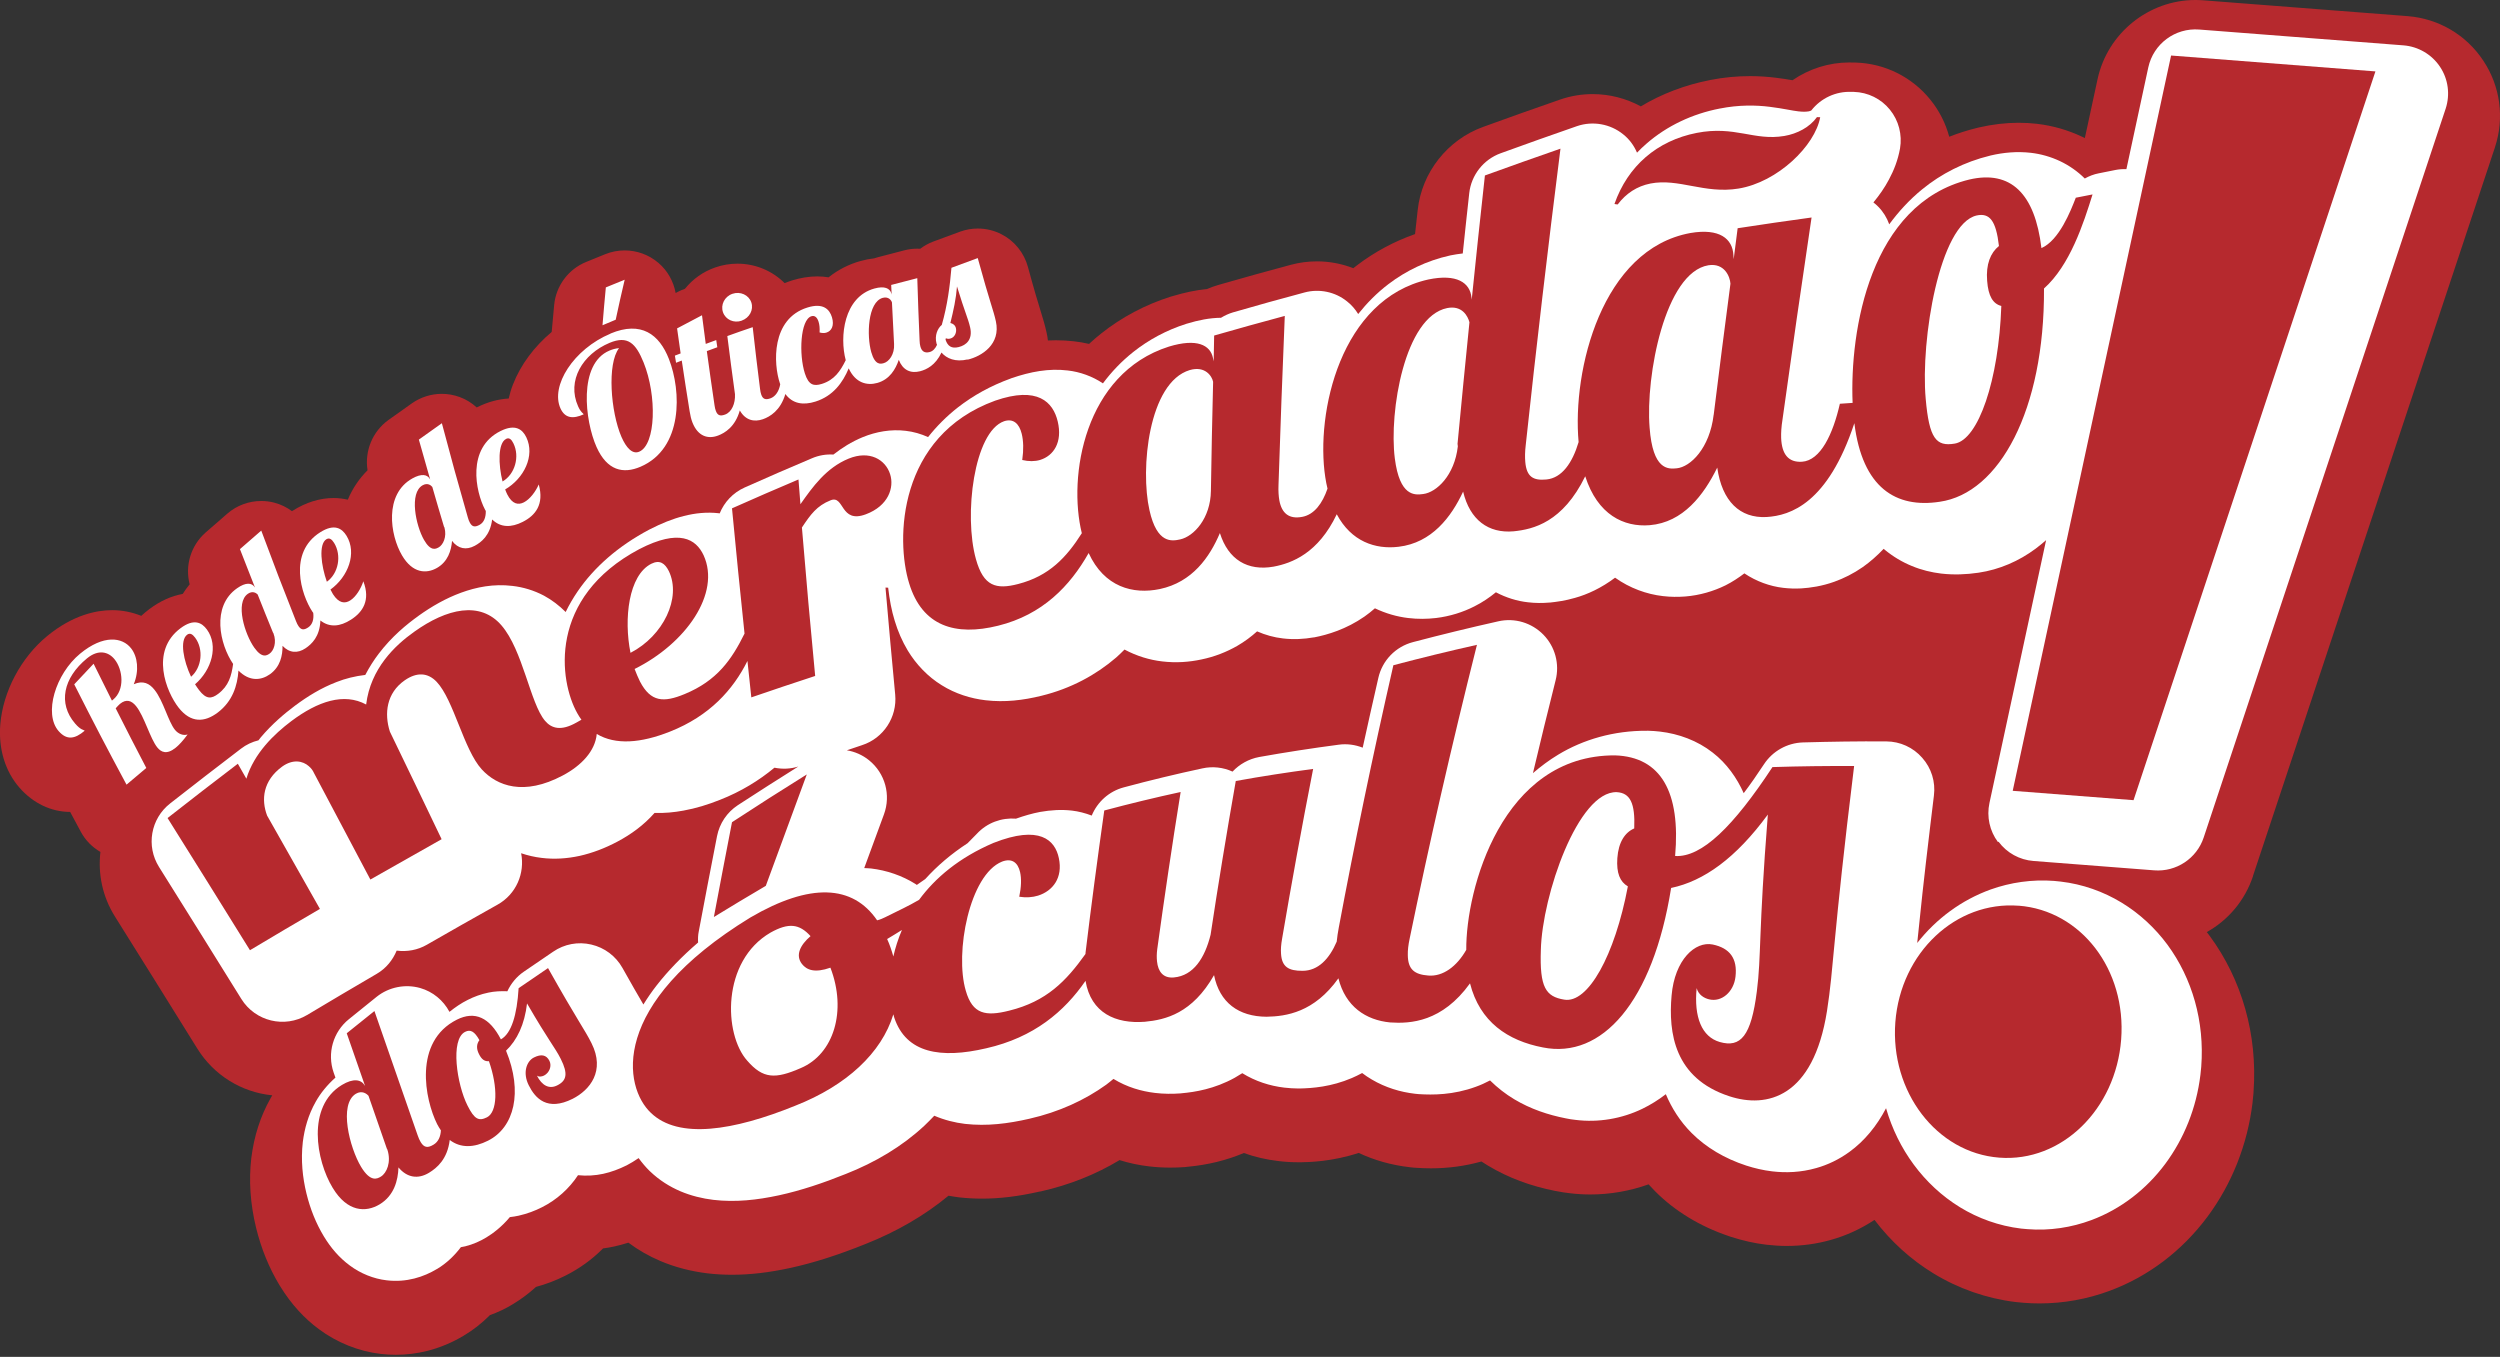
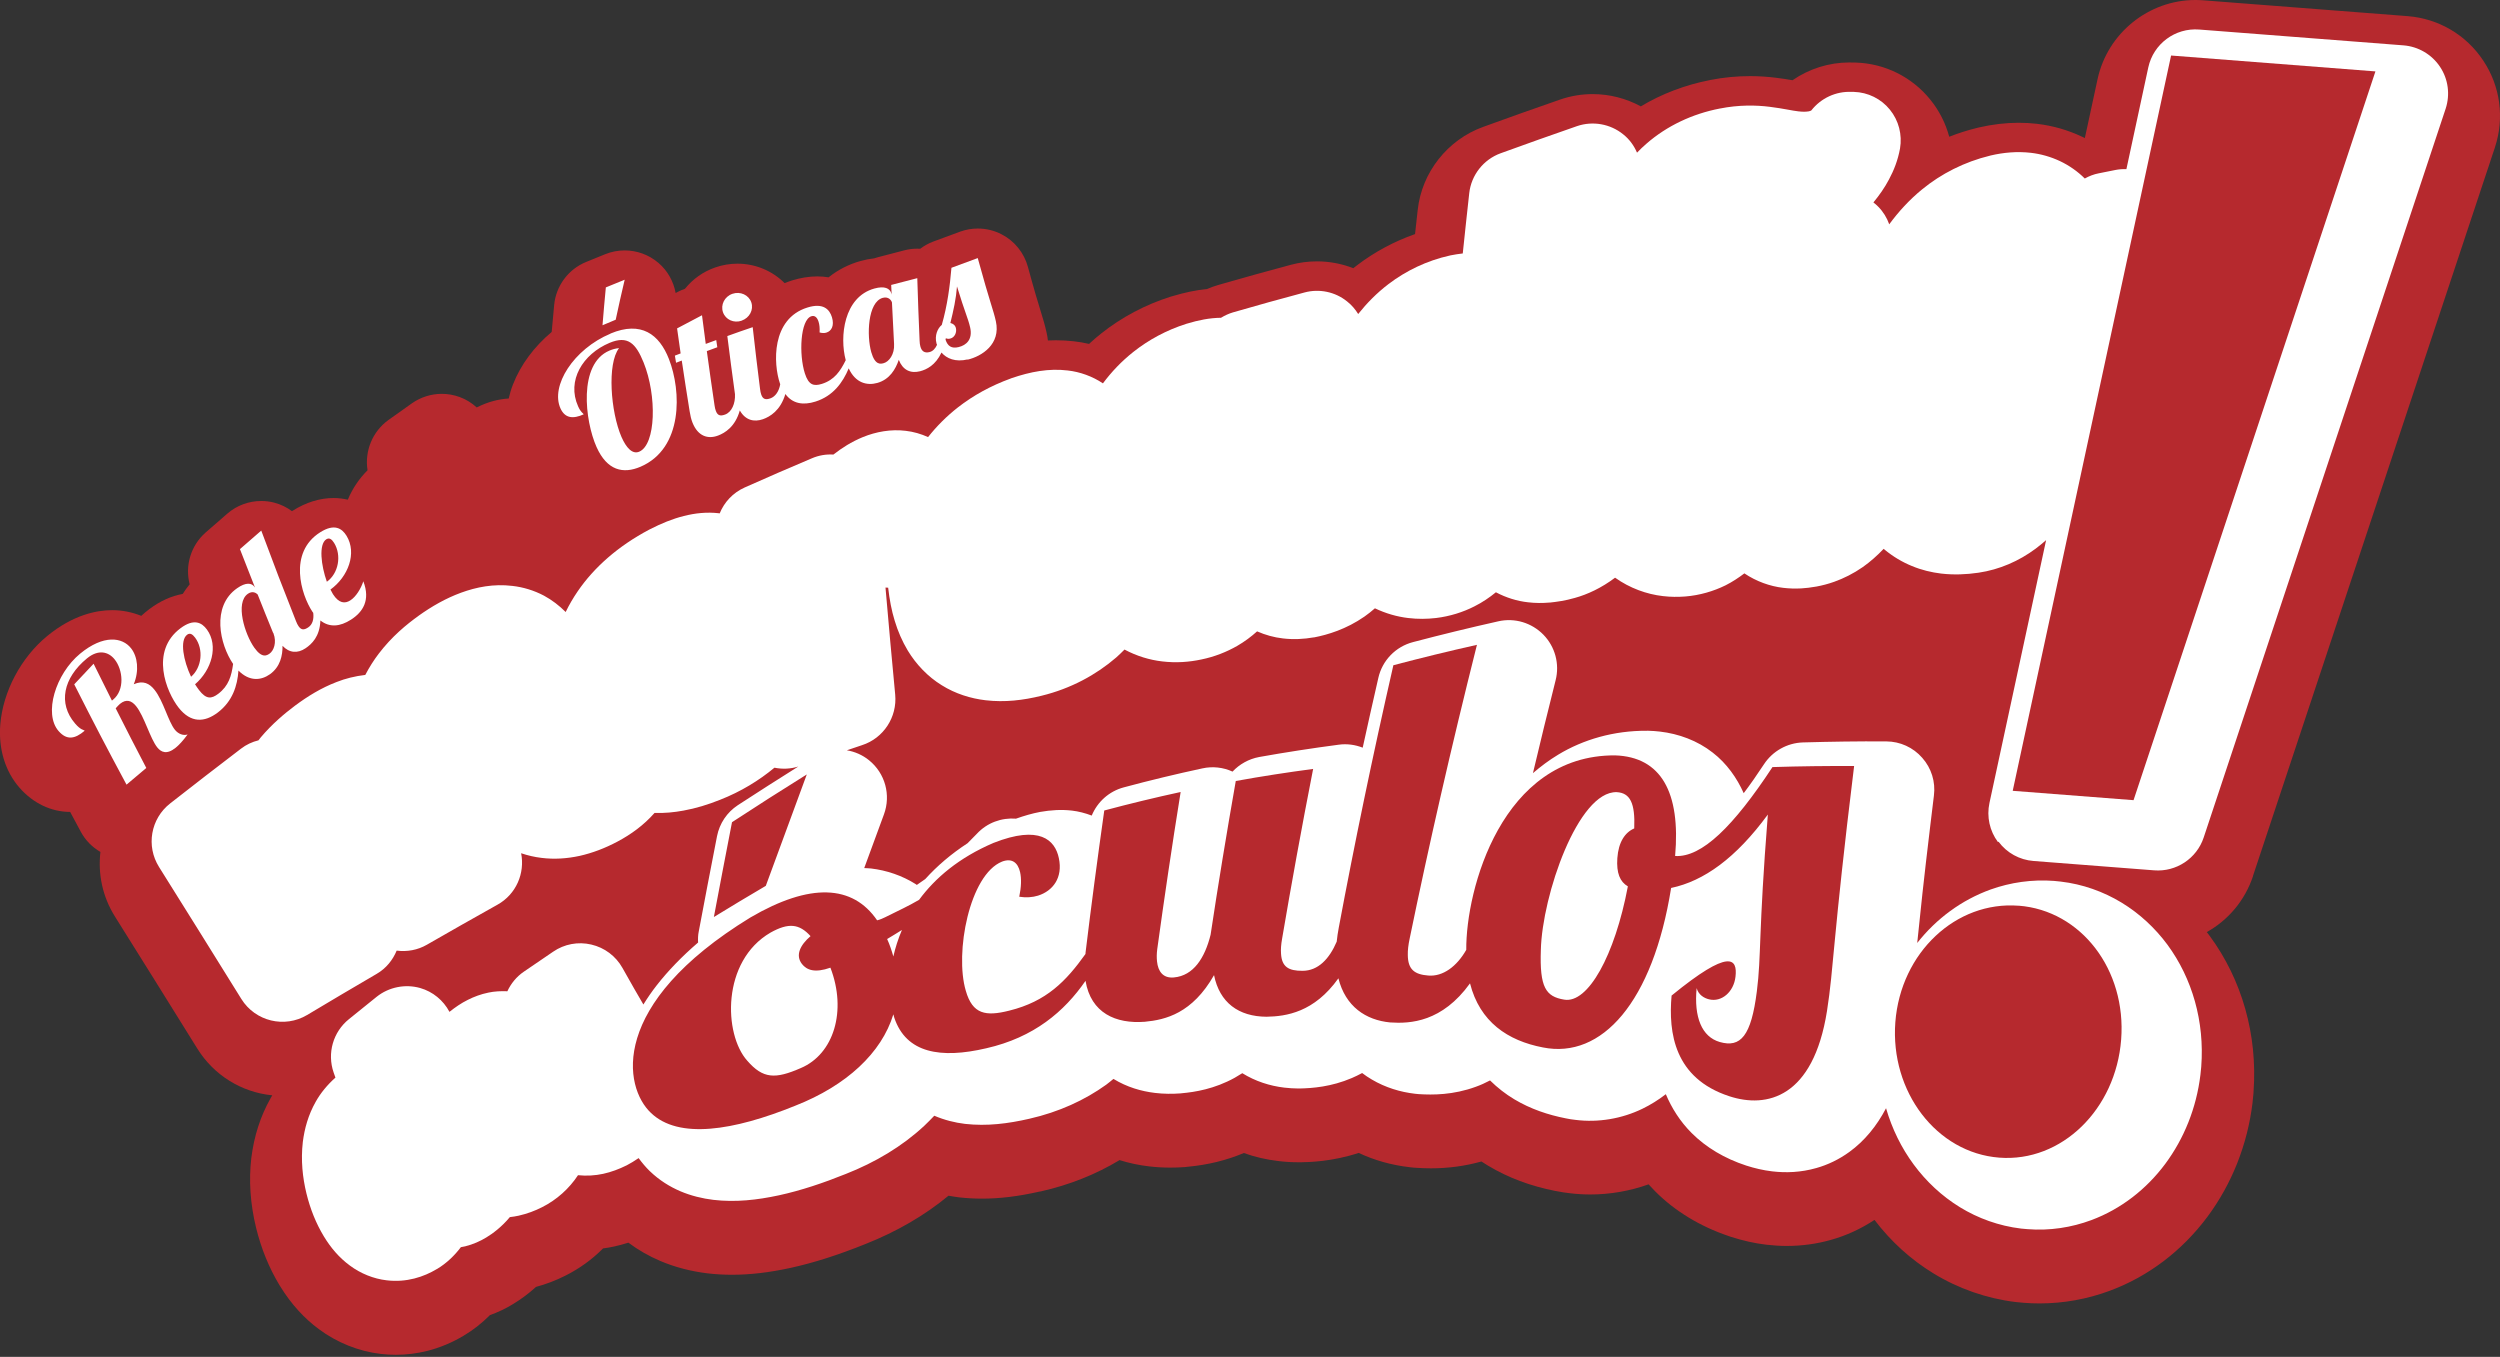
<svg xmlns="http://www.w3.org/2000/svg" width="842" height="457" viewBox="0 0 842 457" fill="none">
  <rect x="0" y="0" width="842" height="457" fill="#333333" stroke="none" />
  <g clip-path="url(#clip0_230_5921)">
    <path d="M758.765 295.136L840.287 49.654C843.557 39.723 842.121 29.048 836.343 20.381C830.564 11.695 821.291 6.246 810.858 5.432L742.035 0.104C741.153 0.035 740.288 0 739.423 0C723.645 0 709.804 11.194 706.465 26.626L702.174 46.505C701.863 46.349 701.551 46.193 701.24 46.055C696.43 43.771 691.309 42.318 686.015 41.695C684.008 41.47 681.932 41.349 679.891 41.349C675.548 41.349 671.033 41.886 666.5 42.923C666.292 42.975 666.05 43.045 665.808 43.096C662.642 43.875 659.527 44.861 656.5 46.055C655.289 41.522 653.126 37.249 650.116 33.546C643.939 25.899 634.753 21.349 624.926 21.073C624.839 21.073 624.424 21.073 624.424 21.073C624.199 21.073 623.161 21.038 622.815 21.038C615.981 21.038 609.286 23.183 603.715 27.024C602.158 26.747 600.306 26.453 598.196 26.194C595.307 25.83 592.348 25.64 589.424 25.64C584.926 25.64 580.41 26.073 576.051 26.938C575.999 26.938 575.947 26.955 575.912 26.972C567.556 28.598 559.649 31.609 552.625 35.83C547.677 33.131 542.089 31.695 536.414 31.695C532.677 31.695 529.009 32.301 525.411 33.546C515.688 36.92 507.21 39.931 499.546 42.733C487.522 47.058 478.854 58.062 477.487 70.692C477.176 73.425 476.882 76.124 476.588 78.84C469.581 81.297 462.937 84.861 457.038 89.359C456.623 89.671 456.207 89.999 455.792 90.328C451.917 88.823 447.764 88.027 443.56 88.027C440.602 88.027 437.661 88.408 434.823 89.169C426.64 91.366 418.439 93.632 410.412 95.951C409.097 96.331 407.817 96.781 406.554 97.335C402.851 97.698 399.08 98.494 394.962 99.722C394.737 99.774 394.512 99.844 394.287 99.913C385.672 102.646 377.782 106.833 370.862 112.335C369.461 113.442 368.094 114.618 366.796 115.829C365.101 115.432 363.371 115.137 361.658 114.947C359.686 114.722 357.661 114.601 355.655 114.601C354.755 114.601 353.855 114.636 352.938 114.67C352.834 113.788 352.696 112.888 352.488 112.006C351.952 109.549 351.381 107.681 350.585 105.086C349.703 102.248 348.405 97.992 346.191 89.861C344.911 85.155 341.71 81.193 337.385 78.944C334.876 77.629 332.108 76.972 329.323 76.972C327.316 76.972 325.309 77.318 323.388 78.01C319.738 79.325 317.921 79.999 314.305 81.366C312.714 81.972 311.243 82.785 309.928 83.788C309.6 83.788 309.288 83.754 308.959 83.754C307.523 83.754 306.07 83.927 304.651 84.29C301.036 85.207 299.236 85.674 295.638 86.643C295.223 86.764 294.79 86.885 294.375 87.023C292.887 87.179 291.364 87.473 289.825 87.906C285.863 89.013 282.212 90.882 279.063 93.407C277.818 93.2 276.538 93.096 275.223 93.096C272.489 93.096 269.617 93.563 266.711 94.463C265.88 94.722 265.067 95.034 264.271 95.362C260.171 91.262 254.496 88.805 248.389 88.805C245.828 88.805 243.285 89.238 240.863 90.086C236.797 91.504 233.32 93.996 230.69 97.266C229.912 97.543 229.116 97.854 228.372 98.252C228.078 98.407 227.818 98.546 227.559 98.684C226.849 94.809 224.877 91.193 221.763 88.546C218.545 85.778 214.479 84.342 210.379 84.342C208.182 84.342 205.967 84.757 203.856 85.605C201.244 86.66 199.946 87.179 197.351 88.252C191.365 90.726 187.248 96.297 186.642 102.733C186.279 106.452 186.071 108.84 185.812 111.798C179.929 116.729 175.345 122.854 172.767 129.497C172.144 131.072 171.694 132.646 171.331 134.22C167.836 134.428 164.289 135.362 160.777 137.127C160.708 137.162 160.639 137.213 160.57 137.231C158.909 135.726 156.971 134.497 154.808 133.719C152.853 133.009 150.829 132.646 148.805 132.646C145.258 132.646 141.746 133.736 138.77 135.812C135.57 138.044 133.978 139.186 130.829 141.452C125.431 145.345 122.767 151.919 123.788 158.39C120.968 161.192 118.719 164.532 117.144 168.286C115.605 167.957 114.03 167.732 112.404 167.732C107.75 167.732 103.096 169.168 98.581 172.006C98.494 172.057 98.425 172.109 98.338 172.161C96.556 170.846 94.549 169.86 92.352 169.289C90.916 168.909 89.446 168.736 87.992 168.736C83.857 168.736 79.809 170.189 76.608 172.957C73.633 175.5 72.162 176.781 69.238 179.358C64.273 183.753 62.249 190.5 63.875 196.798C63.027 197.818 62.249 198.908 61.539 200.033C57.681 200.725 53.927 202.438 50.311 205.137C49.342 205.863 48.443 206.625 47.577 207.42C44.532 206.192 41.228 205.5 37.785 205.5C32.63 205.5 24.637 207.023 15.865 214.237C7.059 221.486 1.021 232.887 0.104 243.943C-0.571 252.178 1.73 259.773 6.574 265.309C11.159 270.534 17.214 273.441 23.633 273.458C24.74 275.517 25.899 277.714 27.197 280.102C28.737 282.991 31.055 285.344 33.823 286.935C32.958 294.323 34.498 302.004 38.754 308.752C47.249 322.316 56.314 336.831 66.453 353.163C72.041 362.142 81.314 367.869 91.695 368.907C91.504 369.218 91.331 369.53 91.158 369.841C87.75 375.845 85.57 382.592 84.636 390.049C83.754 397.627 84.307 405.498 86.245 413.491C87.958 420.498 90.605 427.003 94.134 432.851C94.238 433.024 94.342 433.197 94.463 433.37C98.079 439.218 102.473 444.045 107.404 447.661C113.477 452.194 120.864 455.152 128.252 456C129.93 456.19 131.625 456.294 133.338 456.294C136.902 456.294 140.466 455.844 143.909 454.979C148.148 453.906 152.213 452.211 156.054 449.927C156.089 449.91 156.123 449.875 156.158 449.858C159.341 447.972 162.3 445.654 164.999 442.938C167.749 441.951 170.397 440.688 172.871 439.166C175.587 437.522 178.165 435.585 180.535 433.422C183.943 432.505 187.213 431.259 190.431 429.633C195.137 427.28 199.427 424.183 203.113 420.464C204.393 420.308 205.656 420.083 206.901 419.806C208.493 419.46 210.067 419.028 211.642 418.526C214.946 421 218.58 423.076 222.368 424.685C227.299 426.779 232.645 428.18 238.354 428.872C241.019 429.183 243.77 429.339 246.538 429.339C252.628 429.339 259.046 428.595 266.209 427.038C274.029 425.325 282.281 422.695 291.468 418.993C302.074 414.789 311.451 409.339 319.461 402.713C320.672 402.938 321.9 403.128 323.146 403.284C325.637 403.561 328.198 403.699 330.776 403.699C336.797 403.699 342.956 402.938 350.032 401.346C350.049 401.346 350.066 401.346 350.084 401.346C350.101 401.346 350.136 401.346 350.153 401.329C350.309 401.294 350.464 401.277 350.62 401.242C360.187 399.08 369.063 395.55 377.073 390.723C380.256 391.727 383.561 392.436 387.004 392.834C389.322 393.111 391.71 393.249 394.132 393.249C395.706 393.249 397.35 393.197 399.011 393.076C399.374 393.042 399.737 393.007 400.101 392.955C406.831 392.332 413.128 390.775 418.924 388.336C422.626 389.668 426.502 390.568 430.533 391.035C432.713 391.312 434.91 391.45 437.401 391.45H438.197C440.983 391.398 448.664 391.242 457.609 388.301C462.885 390.775 468.577 392.384 474.615 393.094C474.685 393.094 475.065 393.146 475.065 393.146C475.481 393.197 475.827 393.232 476.017 393.249C476.017 393.249 476.847 393.319 476.986 393.319C478.716 393.422 480.342 393.492 481.934 393.492C487.833 393.492 493.525 392.713 498.941 391.191C499.684 391.675 500.428 392.142 501.172 392.592C507.954 396.658 515.428 399.46 523.958 401.139C523.975 401.139 523.992 401.139 524.027 401.139C525.774 401.485 527.279 401.727 528.767 401.883C531.034 402.159 533.335 402.298 535.618 402.298C542.314 402.298 548.992 401.121 555.238 398.889C555.964 399.703 556.726 400.498 557.487 401.26C564.044 407.851 572.539 413.024 582.089 416.26C582.348 416.363 582.608 416.45 582.884 416.536C587.019 417.869 590.964 418.751 594.926 419.218C597.21 419.478 599.511 419.633 601.794 419.633C606.881 419.633 611.881 418.941 616.587 417.609C621.812 416.156 626.777 413.872 631.327 410.862C636.881 418.163 643.559 424.218 651.154 428.855C659.545 434.01 669.112 437.332 678.783 438.509C678.887 438.509 678.991 438.526 679.095 438.543C679.821 438.63 680.565 438.699 681.275 438.751C681.396 438.751 681.517 438.768 681.638 438.785C683.368 438.924 685.133 438.993 686.897 438.993C694.977 438.993 702.97 437.557 710.652 434.702C723.575 429.893 734.907 421.294 743.454 409.824C751.689 398.751 756.949 385.481 758.644 371.485C758.644 371.416 758.679 371.104 758.679 371.104C758.783 370.101 758.887 369.115 758.973 368.128C758.973 367.904 759.008 367.679 759.008 367.454C760.34 348.492 755.098 329.98 744.233 315.222C743.904 314.79 743.575 314.357 743.246 313.925C750.444 309.911 756.084 303.302 758.817 295.084" fill="#B6292E" />
    <path d="M63.2 247.351C61.643 249.479 60.276 250.949 59.152 251.849C56.09 254.306 54.238 253.268 53.01 251.78C50.571 248.787 48.616 241.261 45.813 237.801C44.325 235.984 42.578 235.292 40.398 237.074C39.965 237.437 39.515 237.956 38.962 238.562C43.045 246.642 45.103 250.655 49.273 258.648C46.591 260.88 45.259 262.005 42.612 264.271C35.432 250.88 31.903 244.116 25 230.482C27.595 227.697 28.892 226.296 31.522 223.545C33.979 228.527 35.207 231.002 37.699 235.967C37.854 235.846 37.924 235.777 38.079 235.655C42.11 232.351 41.401 225.569 38.616 222.092C36.574 219.531 33.166 218.562 29.291 221.746C21.263 228.337 19.498 236.936 25.277 243.666C27.214 245.932 28.149 245.742 28.529 246.105C25.242 248.908 22.509 249.392 19.74 246.226C14.637 240.396 18.685 226.988 26.989 220.154C34.844 213.683 41.194 214.566 44.152 218.355C46.366 221.175 46.92 225.863 45.052 230.448C48.2 229.064 50.363 230.188 52.058 232.351C55.051 236.123 56.626 242.939 58.927 245.811C60.034 247.178 61.73 247.853 63.183 247.368M118.182 208.718C114.567 211.036 111.02 211.434 107.906 208.977C107.715 214.445 104.947 216.953 102.906 218.337C100.207 220.154 97.421 219.929 95.155 217.507C95.19 220.759 94.411 224.583 90.934 227.074C87.992 229.168 84.048 229.635 80.311 225.846C79.965 230.984 78.287 236.209 73.39 239.946C68.875 243.372 64.273 243.562 60.173 238.354C56.003 233.043 50.45 219.323 60.795 211.59C65.294 208.234 67.958 209.652 69.688 212.022C73.667 217.472 71.297 225.673 65.692 230.465C66.141 231.157 66.591 231.849 67.024 232.403C69.446 235.569 71.176 235.431 73.494 233.683C77.006 231.036 77.975 227.628 78.511 223.614C74.013 217.04 71.107 204.22 79.861 198.113C82.802 196.054 84.774 196.279 85.743 197.697C85.795 197.766 85.83 197.818 85.882 197.888C83.84 192.732 82.819 190.137 80.812 184.947C83.667 182.421 85.103 181.175 87.992 178.701C92.56 190.967 94.895 197.057 99.688 209.185C99.965 209.912 100.241 210.448 100.536 210.881C101.452 212.247 102.404 212.247 103.823 211.296C105.293 210.31 105.743 208.51 105.501 206.417C105.397 206.279 105.293 206.14 105.189 205.984C101.452 200.327 96.972 186.123 107.871 179.255C112.612 176.279 115.155 177.922 116.712 180.448C120.293 186.296 117.266 194.254 111.297 198.562C111.574 199.099 111.868 199.67 112.144 200.119C114.151 203.251 116.176 203.355 117.958 202.23C119.913 201.002 121.591 198.199 122.369 195.777C124.826 202.178 122.214 206.157 118.165 208.735M64.359 227.922C67.958 224.808 68.633 218.683 65.726 214.773C64.844 213.597 63.996 213.06 63.027 213.77C60.467 215.69 61.799 222.559 64.342 227.922M92.11 213.285C92.041 213.182 92.006 213.147 91.937 213.043C89.844 207.939 88.823 205.362 86.781 200.223C86.28 199.704 85.051 198.908 83.494 199.981C79.117 203.009 82.456 213.649 85.657 218.147C88.269 221.832 89.895 220.759 90.795 220.137C92.179 219.168 93.287 216.4 92.093 213.285M110.086 195.933C113.996 193.147 115.138 187.075 112.525 182.853C111.747 181.607 110.933 181.002 109.913 181.625C107.266 183.286 108.148 190.5 110.086 195.933Z" fill="white" />
-     <path d="M181.434 163.199C180.414 165.552 178.476 168.165 176.417 169.203C174.531 170.154 172.525 169.826 170.829 166.486C170.587 166.002 170.345 165.396 170.137 164.843C176.486 161.14 180.258 153.493 177.265 147.282C175.967 144.601 173.58 142.698 168.58 145.172C157.075 150.898 160.172 165.587 163.355 171.642C163.442 171.798 163.528 171.954 163.615 172.092C163.649 174.203 163.044 175.967 161.469 176.798C159.981 177.594 159.03 177.49 158.251 176.037C157.992 175.569 157.767 175.016 157.559 174.255C153.943 161.625 152.196 155.275 148.822 142.542C145.708 144.739 144.151 145.829 141.071 148.061C142.577 153.459 143.338 156.158 144.895 161.538C144.843 161.452 144.826 161.417 144.774 161.331C143.943 159.808 141.988 159.393 138.874 161.14C129.341 166.469 131.331 180.154 135.397 187.057C138.961 193.13 143.597 193.303 147.144 191.296C150.846 189.185 151.988 185.431 152.248 182.178C154.272 184.843 157.04 185.362 159.895 183.822C162.057 182.645 165.051 180.431 165.76 174.964C168.632 177.749 172.213 177.715 176.037 175.777C180.327 173.614 183.303 169.895 181.469 163.234M147.732 184.358C146.781 184.895 145.068 185.794 142.802 181.832C140.033 176.988 137.732 166.002 142.369 163.424C144.013 162.525 145.155 163.441 145.604 164.012C147.144 169.376 147.94 172.04 149.532 177.386C149.584 177.49 149.618 177.542 149.687 177.646C150.57 180.881 149.203 183.528 147.732 184.376M170.448 147.819C171.504 147.282 172.265 147.974 172.922 149.324C175.137 153.822 173.407 159.774 169.255 162.161C167.836 156.538 167.646 149.22 170.448 147.836" fill="white" />
    <path d="M207.369 107.681C205.587 108.425 204.687 108.788 202.922 109.549C203.337 104.463 203.562 101.902 204.047 96.799C206.59 95.761 207.853 95.224 210.396 94.204C209.133 99.584 208.528 102.283 207.369 107.681M205.621 112.37C193.147 117.594 185.31 129.999 188.787 137.594C190.31 140.899 193.026 141.158 196.59 139.549C196.4 139.117 195.656 138.996 194.704 136.85C190.812 128.183 196.261 119.273 205.275 115.484C211.452 112.889 214.15 115.639 216.763 122.075C221.296 133.304 220.915 149.739 215.292 152.127C213.009 153.096 210.932 150.864 209.306 147.144C205.656 138.684 204.427 122.525 208.493 117.248C207.299 117.352 206.261 117.664 205.258 118.079C194.704 122.542 196.971 141.729 200.915 150.553C204.479 158.511 209.894 159.687 215.69 157.213C230.154 151.037 229.514 131.695 225.292 120.916C222.04 112.594 215.967 108.01 205.621 112.335M249.79 107.992C252.42 107.075 253.891 104.359 253.043 101.851C252.195 99.342 249.323 98.027 246.659 98.961C244.012 99.896 242.628 102.681 243.51 105.19C244.392 107.681 247.178 108.927 249.79 108.01M325.897 121.055C321.779 122.023 318.838 120.76 317.091 118.736C315.084 123.027 312.074 124.463 309.894 125.034C306.624 125.882 304.011 124.584 302.714 121.193C301.624 124.376 299.634 127.785 295.517 128.961C292.039 129.947 288.129 129.03 285.845 124.065C283.838 128.892 280.569 133.373 274.686 135.241C270.517 136.573 266.935 136.003 264.513 132.698C262.87 138.304 259.288 140.362 256.953 141.193C253.977 142.231 251.036 141.556 249.167 138.234C247.628 143.736 244.15 145.829 241.849 146.695C238.475 147.975 235.067 146.989 233.216 142.3C232.801 141.245 232.489 139.947 232.264 138.494C231.175 131.677 230.638 128.269 229.617 121.435C228.856 121.729 228.458 121.885 227.697 122.179C227.541 121.21 227.455 120.726 227.299 119.774C228.06 119.463 228.458 119.325 229.237 119.03C228.752 115.674 228.51 113.979 228.043 110.605C231.382 108.823 233.06 107.923 236.434 106.176C236.918 110.034 237.178 111.972 237.697 115.83C239.116 115.311 239.825 115.051 241.226 114.532C241.365 115.501 241.434 115.985 241.59 116.954C240.171 117.473 239.462 117.733 238.06 118.252C239.064 125.57 239.583 129.221 240.655 136.522C240.759 137.317 240.915 137.888 241.105 138.407C241.693 139.982 242.628 140.207 244.219 139.618C246.434 138.805 247.697 135.916 247.541 132.767C246.469 124.947 245.949 121.037 244.963 113.183C248.372 111.954 250.084 111.349 253.51 110.19C254.444 118.529 254.946 122.681 255.984 130.985C256.071 131.781 256.209 132.369 256.382 132.888C256.936 134.48 257.87 134.722 259.461 134.169C261.209 133.563 262.403 131.677 262.783 129.394C262.749 129.307 262.714 129.221 262.679 129.134C260.448 122.525 259.704 107.387 271.918 103.581C277.264 101.902 279.392 104.186 280.205 106.851C281.053 109.688 280.05 111.504 278.319 112.024C277.679 112.231 276.884 112.214 276.036 111.972C276.122 110.553 276.001 109.325 275.69 108.356C275.24 106.92 274.427 106.159 273.285 106.505C269.513 107.681 269.029 119.428 271.088 125.795C272.351 129.688 274.029 130.155 276.814 129.29C281.001 127.975 283.025 125.016 284.842 121.314C282.731 113.408 284.167 100.034 294.479 97.179C297.939 96.21 299.738 97.127 300.205 98.823C300.257 98.996 300.274 99.065 300.309 99.238C300.24 97.923 300.205 97.283 300.153 95.968C303.665 95.034 305.413 94.584 308.942 93.685C309.202 102.127 309.357 106.332 309.721 114.74C309.738 115.536 309.842 116.158 309.98 116.677C310.413 118.321 311.399 118.996 313.06 118.581C314.219 118.286 315.032 117.369 315.586 116.141C315.534 115.985 315.464 115.83 315.413 115.674C314.721 112.975 315.776 110.588 317.195 109.428C319.098 102.785 319.911 96.418 320.447 90.19C323.977 88.858 325.741 88.2 329.305 86.92C333.457 102.11 334.547 104.29 335.412 108.217C337.108 115.934 330.689 119.999 325.862 121.141M301.122 115.847C300.828 110.259 300.672 107.473 300.413 101.868C300.222 101.176 299.271 99.792 297.333 100.311C292.195 101.712 291.883 113.131 293.44 118.598C294.721 123.079 296.607 122.612 297.662 122.3C299.357 121.833 301.347 119.411 301.122 115.83M326.727 110.207C326.018 107.127 325.049 105.432 322.316 96.47C322.004 100.605 321.139 104.532 320.084 108.788C320.949 108.961 321.71 109.515 321.952 110.518C322.281 111.937 321.572 113.667 320.032 114.03C319.565 114.152 318.994 114.152 318.561 113.909C318.527 114.082 318.492 114.255 318.458 114.411C319.184 116.608 320.499 117.473 322.852 116.902C325.447 116.28 327.696 114.342 326.727 110.19" fill="white" />
    <path d="M663.956 103.511V103.58V103.615V103.494V103.511ZM287.005 382.436H287.056L287.143 382.384L287.005 382.436ZM247.662 256.555H247.714H247.662ZM354.755 363.976H354.807H354.755ZM407.817 353.198H407.869L407.782 353.215H407.817V353.198ZM449.719 351.018H449.737H449.65H449.719ZM490.636 352.54H490.602H490.636ZM539.442 295.672V295.638V295.672ZM160.327 340.741H160.258L160.362 340.706L160.327 340.741ZM673.109 283.492C675.911 287.264 680.185 289.617 684.891 289.98L725.53 293.129C732.952 293.717 739.873 289.133 742.208 282.056L823.696 36.609C825.253 31.851 824.578 26.643 821.793 22.491C819.024 18.339 814.492 15.675 809.509 15.277L740.686 9.948C732.572 9.325 725.271 14.758 723.541 22.716L716.171 56.972C714.942 56.92 713.697 57.006 712.468 57.249C710.565 57.629 708.697 58.01 706.863 58.373C705.202 58.685 703.627 59.307 702.157 60.121C699.752 57.733 696.897 55.726 693.783 54.255C690.652 52.785 687.33 51.851 684.026 51.47C679.372 50.934 674.804 51.349 670.444 52.37L670.323 52.404C661.534 54.532 653.749 58.563 647.4 63.754C643.074 67.283 639.424 71.297 636.292 75.553C635.514 73.338 634.268 71.314 632.573 69.601C632.071 69.065 631.517 68.615 630.964 68.183C632.936 65.778 634.735 63.252 636.206 60.449C637.884 57.335 639.216 53.927 639.926 50.017C640.721 45.38 639.493 40.588 636.517 36.937C633.559 33.27 629.113 31.09 624.424 30.951C624.061 30.951 623.836 30.951 623.715 30.951H623.628C618.351 30.692 613.282 33.062 610.047 37.197C609.908 37.301 609.545 37.439 609.165 37.508C608.075 37.664 607.279 37.681 605.722 37.508C603.801 37.318 600.618 36.539 595.999 35.968C591.483 35.398 585.653 35.276 579.251 36.557H579.217C570.013 38.339 561.431 42.37 554.528 48.391C553.404 49.342 552.383 50.346 551.345 51.418C550.341 49.048 548.767 46.885 546.691 45.242C542.348 41.712 536.432 40.674 531.155 42.474C522.539 45.467 513.958 48.512 505.446 51.608C499.65 53.702 495.515 58.944 494.84 65.069C494.062 71.885 493.387 78.598 492.66 85.363C491.311 85.518 489.944 85.726 488.56 86.003L488.335 86.055C480.515 87.785 473.456 91.245 467.626 95.691C463.699 98.684 460.342 102.11 457.436 105.76C456.45 104.151 455.204 102.698 453.699 101.522C449.685 98.269 444.304 97.162 439.339 98.511C431.294 100.657 423.266 102.888 415.273 105.207C413.82 105.639 412.488 106.262 411.242 107.023C407.332 107.075 403.613 107.836 399.789 108.996L399.599 109.047C392.834 111.193 386.813 114.48 381.727 118.511C377.73 121.677 374.322 125.276 371.468 129.117C367.938 126.746 363.751 125.241 359.599 124.774C353.232 124.013 347.108 125.172 340.637 127.386L340.43 127.473C333.7 129.912 327.748 133.217 322.662 137.179C318.769 140.224 315.413 143.615 312.575 147.213C310.222 146.141 307.662 145.397 305.067 145.103C300.119 144.497 295.084 145.379 290.569 147.231C286.762 148.805 283.51 150.881 280.69 153.096C278.25 152.94 275.776 153.355 273.475 154.341C265.897 157.542 258.32 160.829 250.811 164.185C246.884 165.933 243.925 169.116 242.386 172.922L242.195 172.87C238.095 172.386 234.116 172.819 230.327 173.787C226.503 174.739 222.766 176.279 218.874 178.268L218.666 178.372C208.13 183.943 200.068 191.123 194.583 199.133C193.009 201.434 191.659 203.77 190.517 206.123C188.355 203.96 185.898 202.074 183.216 200.621C179.808 198.822 176.14 197.732 172.576 197.334C166.244 196.573 160.448 197.732 155.293 199.618C150.103 201.521 145.397 204.237 140.933 207.42L141.002 207.386C136.937 210.292 131.954 214.375 127.508 220.223C125.916 222.316 124.393 224.704 123.027 227.316C119.601 227.714 116.331 228.527 113.355 229.704C108.182 231.694 103.632 234.496 99.324 237.697C95.709 240.413 91.626 243.856 87.837 248.337C87.577 248.648 87.335 249.029 87.058 249.34C84.947 249.859 82.923 250.794 81.159 252.161C73.131 258.268 65.172 264.444 57.3 270.603C50.743 275.742 49.135 284.946 53.563 292.004C62.802 306.745 72.041 321.554 81.297 336.468C85.985 343.994 95.83 346.381 103.442 341.848C111.193 337.194 119.013 332.592 126.85 328.008C130.051 326.156 132.3 323.319 133.597 320.17C137.11 320.62 140.656 319.98 143.753 318.198C151.642 313.648 159.583 309.167 167.576 304.686C173.839 301.191 176.85 294.115 175.518 287.368C177.715 288.112 180.033 288.665 182.438 288.942C186.573 289.461 190.898 289.202 195.206 288.267C199.497 287.299 203.77 285.69 208.043 283.406C212.524 281.018 216.78 277.956 220.448 273.804C223.77 273.908 227.04 273.596 230.206 273.008C234.41 272.247 238.493 270.984 242.507 269.375C249.565 266.607 255.673 262.852 260.828 258.562C263.493 259.098 266.243 258.994 268.873 258.164C262.057 262.455 255.257 266.78 248.545 271.157C244.842 273.579 242.334 277.333 241.486 281.659C239.306 292.697 237.299 303.406 235.344 313.7C235.085 314.928 235.05 316.208 235.119 317.437C229.617 322.177 224.998 326.97 221.209 331.814C219.531 333.959 218.043 336.139 216.694 338.319C214.929 335.291 212.645 331.381 209.635 325.983C207.386 321.987 203.614 319.167 199.168 318.129C194.722 317.073 190.068 317.939 186.296 320.534L176.4 327.281C173.978 328.942 172.092 331.243 170.881 333.855C168.701 333.769 166.538 333.873 164.514 334.305C161.971 334.824 159.618 335.707 157.542 336.762C155.31 337.869 153.286 339.271 151.383 340.793C149.324 336.918 145.777 333.976 141.521 332.765C136.452 331.329 130.95 332.454 126.85 335.724L117.525 343.25C112.179 347.54 110.12 354.738 112.369 361.225L112.975 362.938C110.259 365.36 107.992 368.111 106.349 371.035C103.788 375.551 102.542 380.204 101.989 384.616C101.279 390.827 101.92 396.623 103.2 401.917C104.497 407.228 106.435 412.038 109.065 416.398C111.349 420.17 114.186 423.56 117.819 426.225C121.4 428.906 125.829 430.706 130.224 431.208C133.511 431.605 136.712 431.329 139.549 430.602C142.404 429.875 144.947 428.733 147.144 427.401H147.179C150.431 425.464 153.13 422.817 155.224 420.048C155.725 419.962 156.227 419.858 156.711 419.754C159.341 419.097 161.694 418.042 163.753 416.796C165.898 415.498 168.926 413.284 171.711 409.927C172.732 409.789 173.736 409.668 174.67 409.443C177.576 408.786 180.189 407.799 182.559 406.588C187.507 404.114 191.729 400.291 194.67 395.81C197.559 396.104 200.448 395.931 203.147 395.343C205.915 394.737 208.51 393.751 211.019 392.505H211.036C212.386 391.796 213.753 390.966 215.085 390.049C216.244 391.623 217.472 393.094 218.856 394.443L218.943 394.512L219.012 394.582C222.005 397.453 225.534 399.668 229.133 401.208C232.801 402.765 236.572 403.664 240.275 404.114C247.697 404.979 255.015 404.166 262.368 402.575C269.756 400.966 277.247 398.457 284.842 395.395L284.721 395.447C294.911 391.45 303.89 386.052 311.278 379.184C312.454 378.076 313.561 376.935 314.669 375.775C318.094 377.246 321.606 378.111 325.032 378.526C332.437 379.357 339.53 378.44 346.675 376.796C356.675 374.53 365.378 370.499 372.575 365.326C373.44 364.703 374.201 364.011 375.014 363.371L375.066 363.405C379.582 366.156 384.374 367.54 388.976 368.094C391.952 368.457 394.858 368.457 397.678 368.25L397.921 368.215C402.436 367.817 409.045 366.762 415.827 363.007C416.692 362.523 417.523 362.004 418.405 361.45C422.834 364.201 427.713 365.741 432.557 366.312C434.149 366.502 435.723 366.589 437.297 366.606H437.713C441.969 366.519 448.353 366.052 455.273 363.094C456.432 362.609 457.591 362.021 458.768 361.398C459.806 362.194 460.913 362.938 462.02 363.578C466.674 366.329 471.674 367.8 476.519 368.371C476.882 368.405 477.159 368.44 477.366 368.457L477.972 368.509C482.401 368.786 489.39 368.855 497.124 366C498.681 365.447 500.273 364.72 501.847 363.89C504.356 366.364 507.107 368.509 510.013 370.239C515.532 373.544 521.449 375.499 527.349 376.658C528.439 376.883 529.529 377.073 530.636 377.177C538.317 378.146 546.258 376.779 553.144 373.44C555.982 372.073 558.594 370.412 561.051 368.526C562.971 373.076 565.791 377.661 569.753 381.606C574.58 386.45 580.895 390.204 588.109 392.557H588.144H588.109C590.843 393.44 593.784 394.149 596.864 394.512C601.483 395.066 606.569 394.876 611.708 393.405C615.566 392.332 619.389 390.498 622.867 387.973C627.936 384.305 632.106 379.218 635.22 373.25C637.227 380.17 640.375 386.588 644.545 392.229C648.749 397.921 654.008 402.851 660.098 406.588C666.223 410.343 673.23 412.886 680.704 413.785C681.43 413.855 682.14 413.924 682.832 413.976C690.323 414.581 697.693 413.422 704.371 410.931C714.406 407.194 722.953 400.464 729.25 392.004C735.548 383.526 739.752 373.215 741.101 362.004C741.205 361.087 741.291 360.187 741.378 359.288V359.253C742.537 344.028 738.333 329.53 730.011 318.198C725.825 312.541 720.6 307.679 714.51 303.977C708.42 300.292 701.465 297.783 694.043 296.918C693.333 296.831 692.59 296.762 691.846 296.693H691.863C684.423 296.122 677.14 297.195 670.444 299.582C660.6 303.146 652.14 309.426 645.721 317.593C646.656 308.233 647.988 295.776 650.133 277.939C650.514 274.773 650.912 271.451 651.344 267.939C651.932 263.32 650.496 258.7 647.4 255.223C644.355 251.728 639.943 249.721 635.289 249.704C625.912 249.635 616.535 249.79 607.21 250.05C601.915 250.223 597.019 252.974 594.13 257.368C591.708 261.053 589.424 264.306 587.279 267.143C584.995 262.022 581.57 257.126 576.864 253.493C571.674 249.41 565.341 247.126 559.078 246.399C557.798 246.244 556.483 246.157 555.186 246.122H554.753C543.525 246.036 533.214 249.081 524.805 254.167C521.726 256.019 518.906 258.147 516.293 260.396C518.733 250.084 521.276 239.687 523.94 229.081C525.324 223.614 523.767 217.818 519.823 213.77C515.878 209.739 510.152 208.009 504.65 209.254C494.996 211.417 485.429 213.753 475.896 216.261C470.031 217.801 465.55 222.438 464.218 228.337C462.384 236.261 460.671 244.081 458.958 251.815C456.432 250.828 453.664 250.43 450.913 250.811C441.951 251.988 432.99 253.372 424.08 254.963C420.567 255.621 417.436 257.403 415.118 259.877C411.986 258.441 408.422 258.026 404.979 258.787C396.121 260.69 387.298 262.818 378.474 265.188C373.509 266.52 369.599 270.084 367.696 274.686C365.516 273.856 363.267 273.268 361.035 273.008C357.402 272.593 353.873 272.835 350.309 273.458C347.644 273.96 344.945 274.755 342.194 275.724C337.35 275.344 332.454 277.074 328.977 280.845C328.111 281.762 327.039 282.852 325.88 283.994C320.361 287.593 315.603 291.658 311.624 296.07C310.655 296.762 309.721 297.42 308.786 298.043L308.371 297.748C303.838 294.894 298.631 293.129 293.371 292.506C292.61 292.42 291.849 292.42 291.07 292.368C293.25 286.451 295.465 280.43 297.714 274.288C300.119 267.749 298.129 260.465 292.714 256.071C290.482 254.254 287.922 253.164 285.223 252.697C286.918 252.126 288.631 251.52 290.344 250.967C297.575 248.631 302.212 241.52 301.503 233.96C300.361 222.074 299.288 210.033 298.233 197.888L299.132 197.939C299.582 201.919 300.274 205.621 301.33 209.047C302.385 212.576 303.856 215.967 305.741 219.116C308.579 223.804 312.523 227.922 317.16 230.777C321.797 233.683 326.952 235.258 331.935 235.846C338.423 236.607 344.651 235.846 350.741 234.341C360.654 231.936 369.184 227.265 375.931 221.451C376.935 220.586 377.817 219.669 378.734 218.77C382.869 220.984 387.246 222.282 391.433 222.766C396.087 223.32 400.516 222.991 404.616 222.109C409.028 221.209 413.128 219.583 416.744 217.507C419.218 216.071 421.433 214.41 423.388 212.645C426.19 213.874 429.131 214.687 432.038 215.015C435.619 215.448 439.114 215.258 442.47 214.669H442.609C447.107 213.804 453.405 211.936 459.546 207.663C460.757 206.815 461.934 205.881 463.076 204.877C466.726 206.625 470.55 207.714 474.252 208.147C477.505 208.545 480.653 208.493 483.647 208.147H483.664C488.335 207.576 492.73 206.192 496.588 204.22C499.287 202.87 501.657 201.244 503.819 199.479C507.21 201.279 510.947 202.455 514.65 202.853C517.089 203.147 519.529 203.147 521.899 202.939H522.072C524.304 202.697 527.176 202.317 530.394 201.382C534.615 200.223 539.407 198.009 543.957 194.566C548.906 198.095 554.598 200.137 560.03 200.76C562.608 201.071 565.134 201.088 567.573 200.898H567.608C572.487 200.5 577.106 199.133 581.154 197.144C583.49 195.967 585.566 194.583 587.504 193.113C591.483 195.794 596.085 197.472 600.635 197.991C602.608 198.216 604.563 198.286 606.448 198.182H606.569C609.684 197.991 613.594 197.438 617.798 195.933C620.946 194.808 624.234 193.182 627.417 190.967C629.839 189.254 632.192 187.196 634.424 184.843L634.822 185.189C637.59 187.472 640.704 189.324 643.939 190.639C647.157 191.988 650.514 192.784 653.818 193.182C658.091 193.666 662.278 193.493 666.361 192.888C673.437 191.85 680.029 188.943 685.583 184.808C686.794 183.908 687.97 182.922 689.129 181.919L670.046 270.448C669.06 275.05 670.098 279.825 672.901 283.596" fill="white" />
-     <path d="M164.013 376.312C161.279 377.661 159.808 377.056 157.438 372.315C153.891 365.291 151.556 350.066 156.66 347.523C158.442 346.623 159.826 347.367 161.469 350.326C160.552 351.502 160.327 353.111 161.331 355.032C162.213 356.848 163.303 357.557 164.67 357.402C167.801 366.329 167.507 374.53 164.013 376.312M128.286 396.277C127.058 397.021 124.809 398.266 121.608 392.99C117.733 386.536 114.03 371.934 119.843 368.388C121.919 367.159 123.494 368.353 124.117 369.08L130.276 386.831L130.466 387.177C131.85 391.467 130.224 395.1 128.286 396.277M184.549 326.07L174.67 332.817C174.116 341.9 172.248 348.042 168.701 350.066C164.929 342.731 159.964 340.36 153.874 343.423C139.134 350.827 143.096 370.343 147.231 378.613C147.629 379.391 148.061 380.049 148.494 380.706C148.39 382.782 147.646 384.53 146.054 385.498C144.116 386.675 142.871 386.606 141.694 384.668C141.314 384.045 140.985 383.301 140.639 382.298L126.106 340.516L116.781 348.007L122.975 365.81L122.819 365.55C121.625 363.578 119.047 363.059 115.155 365.412C103.217 372.644 106.435 390.844 112.058 400.083C117.006 408.249 123.217 408.422 127.871 405.619C132.733 402.678 134.065 397.557 134.203 393.18C137.075 396.657 140.795 397.228 144.48 394.997C147.127 393.388 150.691 390.446 151.469 383.941C155.172 386.779 159.687 386.536 164.359 384.184C173.251 379.72 176.158 367.765 170.431 353.872C174.185 350.291 176.677 345.014 177.507 337.956C184.947 350.81 186.85 352.644 188.874 356.658C191.383 361.658 190.846 363.976 187.68 365.55C184.981 366.917 182.524 365.637 180.829 362.263C181.556 362.8 182.524 362.592 183.234 362.246C185.068 361.294 185.915 359.011 185.05 357.298C184.012 355.239 182.265 354.945 179.843 356.156C177.334 357.402 175.95 361.312 178.095 365.55C180.275 369.928 184.306 374.357 192.853 370.083C198.701 367.125 203.891 360.689 199.237 351.381C196.867 346.623 194.756 344.184 184.583 326.07" fill="#B6292E" />
-     <path d="M212.351 219.877C210.05 208.441 211.676 193.77 219.358 189.877C222.213 188.458 223.943 189.704 225.275 192.368C229.566 201.33 223.441 214.15 212.351 219.877M251.745 222.645C252.178 226.711 252.61 230.846 253.043 234.877C260.188 232.42 267.351 230.015 274.548 227.662C272.974 211.261 271.486 194.583 270.084 177.663C272.956 173.337 275.084 170.344 279.756 168.493C284.444 166.625 282.904 176.469 291.607 173.216C299.219 170.379 301.243 164.203 299.79 159.704C298.233 154.791 292.887 151.573 285.828 154.462C278.268 157.559 273.7 163.978 269.583 169.825C269.34 167.075 269.133 164.272 268.925 161.486C261.434 164.67 253.96 167.888 246.538 171.209C247.887 185.483 249.306 199.514 250.759 213.389C246.417 222.178 241.521 229.254 230.569 233.769C223.528 236.676 219.185 236.503 215.552 229.548C214.929 228.32 214.324 226.814 213.735 225.309C230.984 216.745 242.853 199.842 236.97 187.005C234.393 181.521 228.787 178.026 215.379 184.912C184.479 201.278 188.268 229.323 194.445 240.24C194.877 241.019 195.327 241.711 195.829 242.403C195.327 242.679 194.791 243.008 194.151 243.354C188.995 246.278 185.777 245.396 183.545 242.749C178.563 236.849 176.123 218.995 168.891 210.621C161.763 202.351 150.518 204.894 139.48 212.801C133.061 217.351 124.791 225.154 123.321 237.282C115.847 233.233 107.041 236.192 98.148 242.852C92.283 247.264 85.605 253.683 82.975 262.264C82.006 260.603 81.055 258.925 80.103 257.229C72.145 263.285 64.238 269.392 56.435 275.517C65.692 290.291 74.948 305.118 84.186 320.032C91.989 315.36 99.861 310.707 107.75 306.122C101.833 295.62 95.882 285.136 89.965 274.703C87.923 269.323 88.529 262.956 95.016 258.198C98.684 255.551 102.023 256.295 103.978 258.025C104.809 258.735 105.362 259.479 105.743 260.344C112.075 272.281 118.425 284.236 124.739 296.226C132.715 291.676 140.691 287.16 148.736 282.644C142.94 270.517 137.144 258.458 131.314 246.416C129.359 240.309 130.155 233.406 136.331 229.116C140.431 226.278 144.134 226.538 147.092 229.669C152.836 235.776 156.175 252.472 162.265 259.133C167.386 264.703 176.383 268.164 189.514 261.191C195.863 257.835 200.466 252.922 200.985 247.195C207.351 251.001 215.881 250.275 225.621 246.416C239.064 241.105 246.901 232.264 251.745 222.61M555.843 61.816C565.411 59.947 574.044 65.38 585.532 63.511C598.715 61.349 611.327 49.065 613.04 39.48C612.677 39.48 612.313 39.48 611.95 39.446C609.562 42.802 605.358 45.051 600.947 45.795C590.722 47.508 584.355 42.248 571.466 44.757C558.075 47.387 548.231 55.916 543.75 68.702C544.113 68.771 544.459 68.84 544.84 68.857C547.66 65.138 551.328 62.715 555.861 61.816M658.316 149.41C652.105 150.448 649.752 147.732 648.576 134.324C646.794 114.48 653.247 75.449 665.721 72.577C670.098 71.626 672.261 74.272 673.247 82.854C670.41 85.12 668.818 89.013 669.268 94.567C669.648 99.722 671.223 102.335 674.043 103.044C673.195 128.044 666.309 148.13 658.334 149.41M577.158 139.704C575.826 150.967 569.355 157.282 564.701 157.732C561.795 158.026 556.639 158.338 555.584 143.995C554.182 126.625 560.774 91.746 575.393 89.342C580.86 88.494 582.677 93.252 582.815 95.553C580.86 110.345 578.992 125.051 577.175 139.704M479.373 166.382C476.501 166.78 471.415 167.299 469.771 154.376C467.782 138.736 473.058 106.677 487.418 103.753C492.47 102.767 494.356 106.487 494.909 108.528C493.508 122.265 492.193 135.933 490.896 149.48L490.999 150.327C489.875 160.154 483.837 165.794 479.373 166.382M397.54 181.659C394.72 182.282 389.685 183.251 387.142 171.85C383.993 158.026 386.796 128.805 400.723 124.635C405.948 123.13 408.215 126.746 408.578 128.597C408.267 140.916 408.024 153.147 407.834 165.293C407.713 174.635 402.056 180.638 397.54 181.659ZM688.403 97.179C697.157 89.376 701.724 75.276 704.769 65.484C702.883 65.847 700.998 66.228 699.129 66.591C697.416 71.003 693.558 80.916 687.555 83.563C685.358 65.12 677.174 57.231 663.264 60.466C629.805 68.615 622.953 111.296 623.957 135.691C622.538 135.777 621.085 135.881 619.666 135.985C617.365 146.14 613.178 155.137 606.864 155.518C602.331 155.777 600.116 153.009 599.891 147.524C599.839 145.76 599.943 143.805 600.358 141.21C603.473 118.719 606.725 96.072 610.133 73.252C601.794 74.394 593.525 75.587 585.237 76.868C584.805 80.345 584.355 83.823 583.905 87.3C583.888 86.85 583.871 86.4 583.819 85.951C583.525 80.397 579.147 76.798 569.338 78.477C539.511 83.909 529.477 124.635 531.674 148.891C529.58 155.933 526.034 160.985 520.861 161.486C516.345 161.936 514.148 160.552 513.716 155.587C513.577 153.995 513.594 152.196 513.871 149.843C517.383 117.127 521.293 83.857 525.567 50.069C517.037 53.027 508.56 56.037 500.117 59.1C498.56 73.148 497.089 87.075 495.671 100.933L495.601 100.241C495.117 95.207 490.653 92.127 481.051 94.134C451.501 100.743 443.059 138.995 446.346 160.673C446.536 162.057 446.813 163.338 447.107 164.566C445.394 169.549 442.661 173.32 438.578 174.081C434.166 174.912 431.692 172.922 430.879 168.511C430.637 167.075 430.516 165.448 430.602 163.303C431.208 144.549 431.917 125.57 432.713 106.4C424.737 108.528 416.831 110.743 408.924 113.009C408.872 115.916 408.82 118.805 408.768 121.712C408.682 121.366 408.613 120.985 408.543 120.622C407.644 116.141 403.042 113.892 393.699 116.729C365.17 125.795 359.634 160.535 364.357 179.583C359.184 187.732 353.371 193.995 342.921 196.694C335.499 198.631 331.243 197.489 328.7 188.337C324.548 173.562 328.008 145.431 338.181 141.867C341.243 140.864 343.25 142.611 344.115 146.089C344.703 148.459 344.79 151.486 344.288 154.929C346.485 155.448 348.527 155.431 350.291 154.912C354.876 153.511 357.904 148.943 356.243 141.954C354.686 135.414 349.513 129.964 335.153 134.947C302.368 146.884 301.641 181.746 306.191 196.434C310.603 210.967 321.814 214.306 336.156 210.742C351.087 207.057 360.378 197.386 366.658 186.261C371.917 197.732 381.606 200.275 390.637 198.389C401.571 196.071 407.419 187.663 410.862 179.531C413.682 188.528 420.221 192.386 428.941 190.846C435.135 189.687 443.993 186.313 450.221 173.199C455.1 182.386 463.214 185.102 471.069 184.15C482.228 182.818 488.785 174.133 492.781 165.569C495.048 175.102 501.276 179.704 509.806 178.943C516.466 178.268 526.345 175.881 533.906 160.414C538.075 173.389 546.899 177.593 555.618 176.884C566.864 175.95 573.836 166.728 578.369 157.49C579.978 168.839 586.016 174.6 594.961 174.133C602.971 173.649 615.618 169.566 624.545 142.525C627.261 164.358 638.593 171.244 653.299 168.995C673.385 166.106 688.61 138.147 688.42 97.213" fill="#B6292E" />
-     <path d="M240.431 308.856C242.368 298.596 244.392 287.939 246.538 276.918C254.842 271.486 263.233 266.122 271.728 260.828C266.936 273.839 262.351 286.347 257.922 298.354C252.057 301.797 246.209 305.309 240.431 308.856M526.83 336.676C534.823 338.06 543.854 321.883 548.265 298.527C545.601 296.987 544.373 294.046 544.719 289.029C545.099 283.631 547.279 280.361 550.411 279.012C550.757 270.465 549.027 267.057 544.528 266.797C531.484 266.399 519.408 301.572 518.958 319.946C518.525 332.558 520.601 335.655 526.83 336.676M303.769 313.215C302.126 314.236 300.482 315.274 298.787 316.26C299.686 318.233 300.326 320.188 300.88 322.143C301.537 319.236 302.472 316.26 303.769 313.215ZM269.721 359.72C280.794 355.032 285.292 340.499 279.686 325.914C274.41 327.783 271.693 326.71 270.084 324.651C267.853 321.762 269.427 318.354 272.991 315.292C269.185 311.088 265.569 310.724 259.513 314.098C242.957 323.734 243.718 348.354 251.659 357.229C256.988 363.371 261.105 363.492 269.721 359.72M624.459 258.06C617.261 316.676 617.642 325.776 615.324 340.551C610.687 369.686 595.099 373.388 582.4 369.201C563.94 363.146 561.881 347.921 562.989 335.309C564.027 323.215 570.964 316.901 576.847 318.112C582.556 319.305 585.237 322.783 584.511 328.977C583.923 334.098 579.822 337.627 575.601 336.572C573.957 336.174 572.054 335.084 571.431 332.8C570.48 342.575 573.161 349.201 579.217 350.949C586.224 352.956 589.805 348.976 591.708 333.873C593.248 321.797 592.21 314.703 595.41 274.34C584.649 289.012 573.853 296.745 562.833 299.063C556.674 337.627 539.442 356.727 519.684 352.783C507.764 350.499 498.404 344.167 495.1 331.191C485.705 344.236 475.013 344.824 468.214 344.357C460.014 343.579 453.145 338.994 450.775 329.496C442.609 340.983 433.163 342.316 426.571 342.437C417.142 342.385 410.741 337.662 408.889 328.423C401.571 341.295 392.557 343.475 385.568 344.132C375.793 344.876 367.419 341.208 365.603 330.343C358.475 340.689 348.198 349.426 332.177 353.059C316.849 356.641 305.205 354.755 301.191 342.748C301.07 342.419 301.001 342.004 300.88 341.624C296.935 354.634 285.067 365.637 267.887 372.385C246.97 380.879 228.528 383.769 219.237 374.824C210.016 366.156 204.929 338.267 252.732 309.011C272.818 297.264 287.195 297.939 295.413 309.963C296.485 309.721 297.42 309.254 298.129 308.925C302.766 306.641 306.347 304.946 309.548 303.06C314.946 295.724 322.956 288.873 334.617 283.89C350.118 277.783 355.343 282.87 356.623 289.029C358.025 295.655 354.582 300.067 349.634 301.641C347.765 302.229 345.568 302.385 343.284 302.022C343.976 298.735 344.063 295.915 343.561 293.717C342.817 290.465 340.776 288.942 337.489 290.188C326.503 294.6 321.503 320.949 325.274 333.665C327.541 341.641 332.004 342.385 339.928 340.378C352.471 337.281 359.063 330.447 365.585 321.312C365.603 321.122 365.585 320.984 365.62 320.776C367.471 305.465 369.582 289.531 371.917 272.974C380.464 270.69 389.045 268.614 397.644 266.745C394.685 285.084 392.09 302.766 389.755 319.703C389.564 321.191 389.547 322.506 389.685 323.821C390.031 327.143 391.692 329.548 395.377 329.202C401.952 328.613 405.793 322.662 407.73 314.807C410.239 298.146 413.076 280.897 416.208 263.043C424.875 261.469 433.561 260.136 442.263 258.977C438.405 278.683 434.945 297.714 431.83 316.036C431.45 318.146 431.346 319.738 431.45 321.191C431.709 325.638 433.976 327.004 438.699 326.97C443.924 326.97 447.713 322.991 450.204 317.143C450.36 315.62 450.585 314.063 450.896 312.437C456.138 284.427 462.228 254.946 469.287 224.047C478.629 221.59 487.989 219.289 497.435 217.178C488.733 251.797 481.224 284.756 474.789 316.036C474.304 318.302 474.114 320.049 474.148 321.624C474.183 326.503 476.38 328.198 481.034 328.561C485.965 328.977 490.636 325.516 493.837 319.911C493.681 299.634 505.826 254.237 543.94 254.41C559.511 254.911 566.051 266.918 564.182 288.302C573.161 288.839 583.836 278.32 596.967 258.354C606.102 258.06 615.272 257.956 624.459 257.991" fill="#B6292E" />
+     <path d="M240.431 308.856C242.368 298.596 244.392 287.939 246.538 276.918C254.842 271.486 263.233 266.122 271.728 260.828C266.936 273.839 262.351 286.347 257.922 298.354C252.057 301.797 246.209 305.309 240.431 308.856M526.83 336.676C534.823 338.06 543.854 321.883 548.265 298.527C545.601 296.987 544.373 294.046 544.719 289.029C545.099 283.631 547.279 280.361 550.411 279.012C550.757 270.465 549.027 267.057 544.528 266.797C531.484 266.399 519.408 301.572 518.958 319.946C518.525 332.558 520.601 335.655 526.83 336.676M303.769 313.215C302.126 314.236 300.482 315.274 298.787 316.26C299.686 318.233 300.326 320.188 300.88 322.143C301.537 319.236 302.472 316.26 303.769 313.215ZM269.721 359.72C280.794 355.032 285.292 340.499 279.686 325.914C274.41 327.783 271.693 326.71 270.084 324.651C267.853 321.762 269.427 318.354 272.991 315.292C269.185 311.088 265.569 310.724 259.513 314.098C242.957 323.734 243.718 348.354 251.659 357.229C256.988 363.371 261.105 363.492 269.721 359.72M624.459 258.06C617.261 316.676 617.642 325.776 615.324 340.551C610.687 369.686 595.099 373.388 582.4 369.201C563.94 363.146 561.881 347.921 562.989 335.309C582.556 319.305 585.237 322.783 584.511 328.977C583.923 334.098 579.822 337.627 575.601 336.572C573.957 336.174 572.054 335.084 571.431 332.8C570.48 342.575 573.161 349.201 579.217 350.949C586.224 352.956 589.805 348.976 591.708 333.873C593.248 321.797 592.21 314.703 595.41 274.34C584.649 289.012 573.853 296.745 562.833 299.063C556.674 337.627 539.442 356.727 519.684 352.783C507.764 350.499 498.404 344.167 495.1 331.191C485.705 344.236 475.013 344.824 468.214 344.357C460.014 343.579 453.145 338.994 450.775 329.496C442.609 340.983 433.163 342.316 426.571 342.437C417.142 342.385 410.741 337.662 408.889 328.423C401.571 341.295 392.557 343.475 385.568 344.132C375.793 344.876 367.419 341.208 365.603 330.343C358.475 340.689 348.198 349.426 332.177 353.059C316.849 356.641 305.205 354.755 301.191 342.748C301.07 342.419 301.001 342.004 300.88 341.624C296.935 354.634 285.067 365.637 267.887 372.385C246.97 380.879 228.528 383.769 219.237 374.824C210.016 366.156 204.929 338.267 252.732 309.011C272.818 297.264 287.195 297.939 295.413 309.963C296.485 309.721 297.42 309.254 298.129 308.925C302.766 306.641 306.347 304.946 309.548 303.06C314.946 295.724 322.956 288.873 334.617 283.89C350.118 277.783 355.343 282.87 356.623 289.029C358.025 295.655 354.582 300.067 349.634 301.641C347.765 302.229 345.568 302.385 343.284 302.022C343.976 298.735 344.063 295.915 343.561 293.717C342.817 290.465 340.776 288.942 337.489 290.188C326.503 294.6 321.503 320.949 325.274 333.665C327.541 341.641 332.004 342.385 339.928 340.378C352.471 337.281 359.063 330.447 365.585 321.312C365.603 321.122 365.585 320.984 365.62 320.776C367.471 305.465 369.582 289.531 371.917 272.974C380.464 270.69 389.045 268.614 397.644 266.745C394.685 285.084 392.09 302.766 389.755 319.703C389.564 321.191 389.547 322.506 389.685 323.821C390.031 327.143 391.692 329.548 395.377 329.202C401.952 328.613 405.793 322.662 407.73 314.807C410.239 298.146 413.076 280.897 416.208 263.043C424.875 261.469 433.561 260.136 442.263 258.977C438.405 278.683 434.945 297.714 431.83 316.036C431.45 318.146 431.346 319.738 431.45 321.191C431.709 325.638 433.976 327.004 438.699 326.97C443.924 326.97 447.713 322.991 450.204 317.143C450.36 315.62 450.585 314.063 450.896 312.437C456.138 284.427 462.228 254.946 469.287 224.047C478.629 221.59 487.989 219.289 497.435 217.178C488.733 251.797 481.224 284.756 474.789 316.036C474.304 318.302 474.114 320.049 474.148 321.624C474.183 326.503 476.38 328.198 481.034 328.561C485.965 328.977 490.636 325.516 493.837 319.911C493.681 299.634 505.826 254.237 543.94 254.41C559.511 254.911 566.051 266.918 564.182 288.302C573.161 288.839 583.836 278.32 596.967 258.354C606.102 258.06 615.272 257.956 624.459 257.991" fill="#B6292E" />
    <path d="M679.856 305.032C700.929 306.641 716.223 326.641 714.406 350.118C712.607 373.613 694.354 391.519 673.334 389.893C652.278 388.267 636.569 367.73 638.351 344.253C640.168 320.758 658.818 303.423 679.856 305.049M718.575 269.513L800.045 24.048L731.222 18.702L677.884 266.347L718.558 269.496L718.575 269.513Z" fill="#B6292E" />
  </g>
  <defs>
    <clipPath id="clip0_230_5921">
      <rect width="842" height="457" fill="white" />
    </clipPath>
  </defs>
</svg>